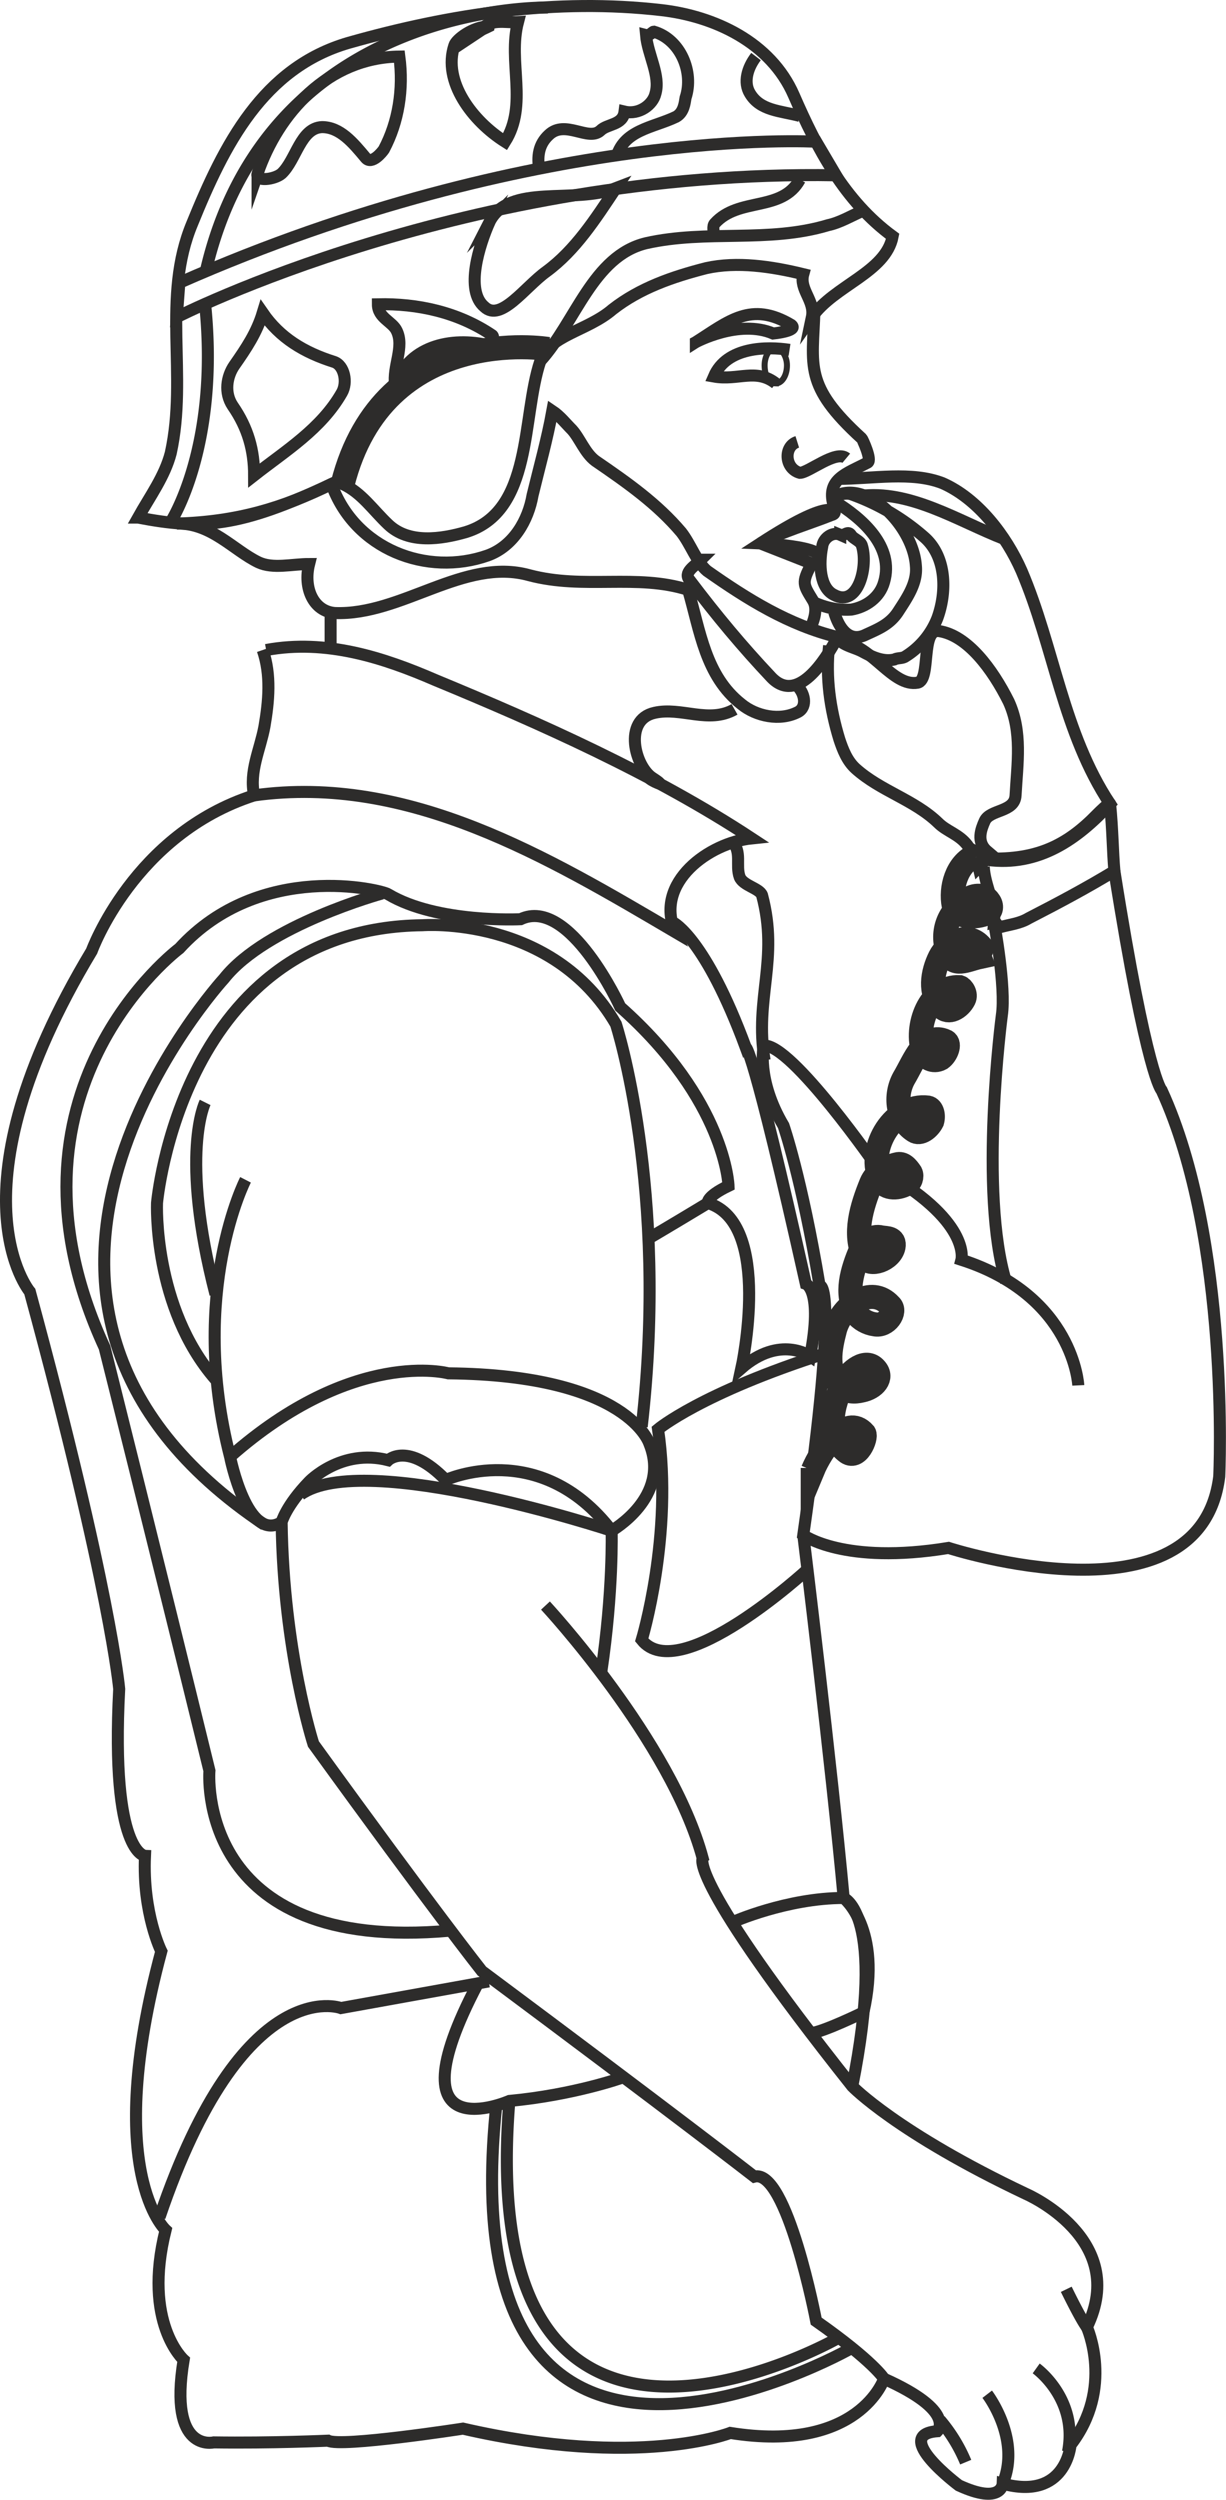
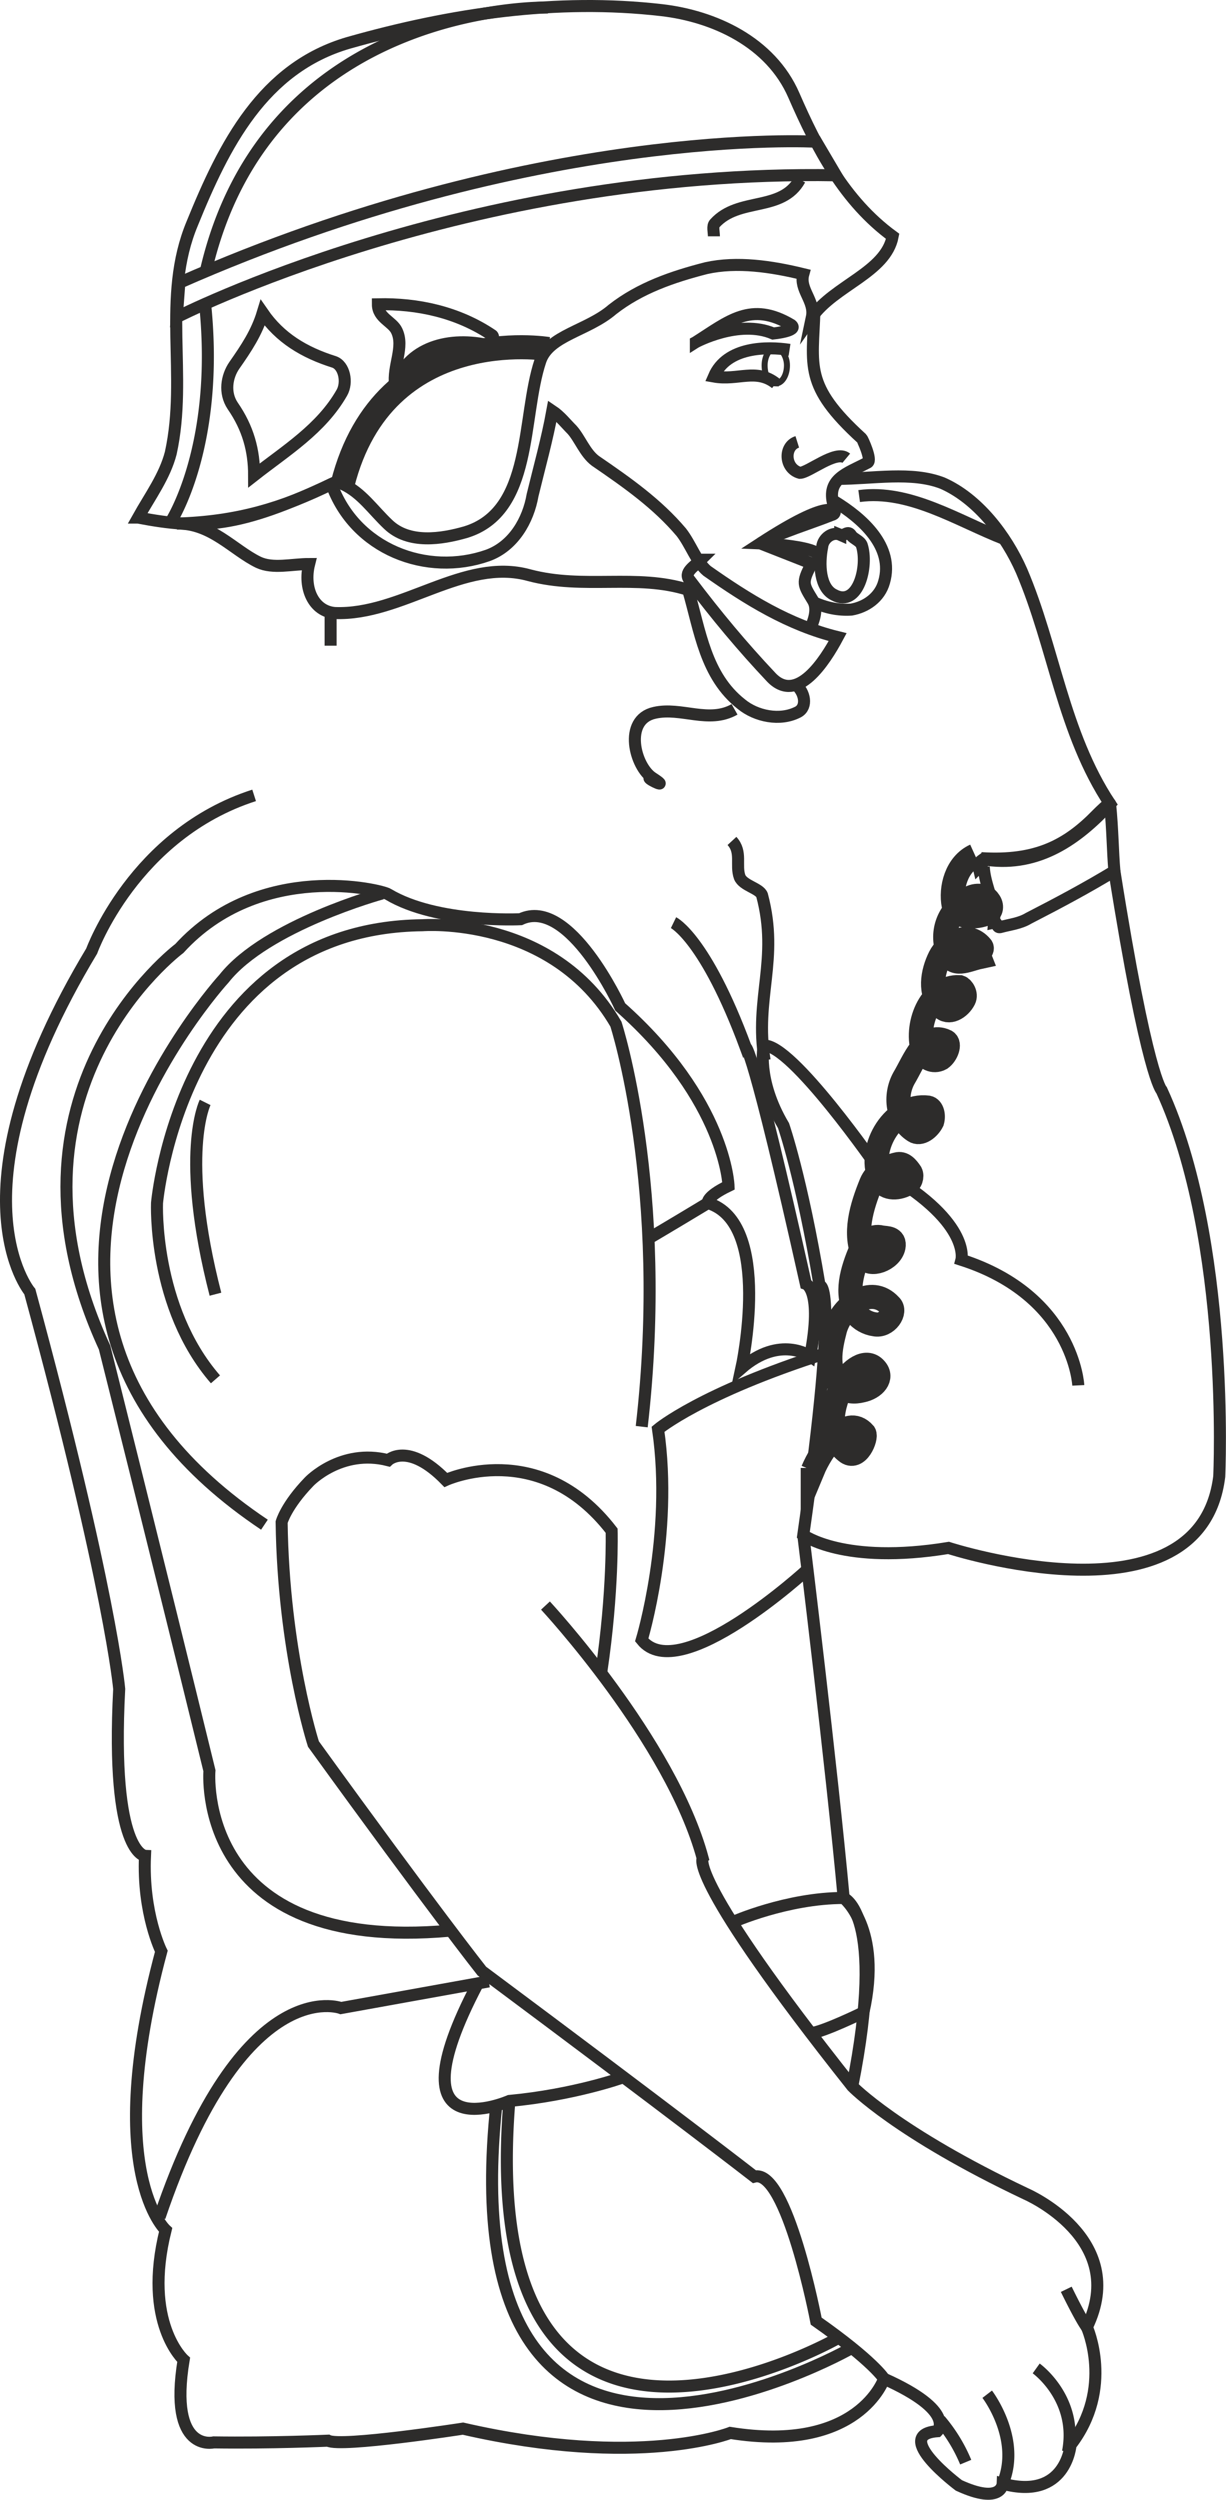
<svg xmlns="http://www.w3.org/2000/svg" width="136.95" height="279.031" viewBox="0 0 102.712 209.273">
  <path d="M260.63 356.433c1.008-1.8 2.232-3.456 2.736-5.4 1.44-6.552-.792-13.032 1.8-19.224 2.664-6.552 5.904-13.032 13.104-15.12 8.64-2.448 17.424-3.744 26.208-2.736 4.392.504 9.144 2.664 11.088 7.128 1.944 4.464 4.248 8.856 8.28 11.808-.576 3.024-4.896 4.104-6.768 6.768.288-1.368-1.08-2.304-.72-3.6-2.664-.648-5.544-1.08-8.136-.504-2.808.72-5.544 1.656-7.848 3.456-2.088 1.8-5.328 2.16-6.048 4.32-1.584 4.752-.576 12.6-6.264 14.328-2.016.576-4.752 1.008-6.48-.648-1.296-1.224-2.232-2.664-3.816-3.384-.288-.144-.72-.072-.936 0-7.776 3.672-10.944 3.816-16.2 2.808z" style="fill:none;stroke:#2d2c2b;stroke-width:1.008;stroke-miterlimit:10.433" transform="translate(-249.06 -313.105)" />
  <path d="M307.43 359.96h.36c-.576.577-1.512 1.08-.936 1.729 2.232 2.952 4.392 5.544 6.84 8.136 2.16 2.232 4.464-1.368 5.544-3.384-4.104-1.008-7.56-3.168-10.944-5.544-.864-.72-1.368-2.232-2.16-3.24-2.016-2.376-4.464-4.104-7.2-5.976-.864-.648-1.296-1.872-1.944-2.592-.504-.504-1.008-1.152-1.656-1.584-.432 2.376-1.08 4.68-1.656 7.056-.36 2.088-1.584 4.248-3.744 5.04-5.112 1.8-11.16-.504-13.104-5.976-4.104 2.016-7.92 3.168-12.96 3.312 2.88-.072 4.752 2.232 6.84 3.24 1.224.576 2.808.144 4.248.144-.504 2.016.36 3.96 2.16 4.104 5.616.216 10.8-4.68 16.272-3.168 4.608 1.224 9-.144 13.32 1.224 1.008 3.456 1.44 7.2 4.464 9.576 1.224 1.008 3.24 1.44 4.752.648.792-.432.576-1.656-.216-2.304m-51.624-33.624c29.88-13.176 53.352-11.808 53.352-11.808l1.656 2.808c-31.032-.504-55.224 11.88-55.224 11.88zm6.984 2.52c-.504 1.656-1.368 2.952-2.376 4.392-.648.936-.864 2.304-.144 3.384 1.296 1.872 1.8 3.744 1.8 5.832 2.664-2.088 5.616-3.888 7.344-6.912.504-.864.216-2.304-.648-2.592-2.52-.792-4.536-2.016-5.976-4.104zm11.088 6.048c-.216-1.584.792-3.168.144-4.536-.36-.792-1.584-1.08-1.584-2.232 3.312-.072 6.696.648 9.576 2.592.144.072.072.576.072.936-3.168-.864-6.984-.216-8.208 3.24z" style="fill:none;stroke:#2d2c2b;stroke-width:1.008;stroke-miterlimit:10.433" transform="translate(-249.06 -313.105)" />
-   <path d="M290.078 331.665c-.864 1.944-2.088 5.76-.432 7.128 1.368 1.296 3.384-1.656 5.184-2.952 2.448-1.8 4.104-4.392 5.832-6.984-3.528 1.368-8.928-.432-10.584 2.808zm-19.44-4.032c-.216.72 1.44.504 2.016 0 1.224-1.152 1.584-3.816 3.384-3.888 1.512 0 2.592 1.296 3.672 2.592.504.576 1.368-.504 1.512-.72 1.224-2.304 1.656-5.04 1.296-7.776-5.976.072-10.152 4.752-11.88 9.792zm19.368-12.313c-1.296 0-2.736 1.08-2.88 1.585-1.008 3.024 1.512 6.336 4.248 8.064 1.944-3.096.216-6.696 1.08-10.008-1.08.072-2.304-.36-3.168.72.216-.144.432-.216.72-.36zm4.248 12.097c-.216-1.224-.072-2.232.792-3.024 1.368-1.296 3.312.576 4.32-.36.576-.576 1.872-.432 2.016-1.584 1.224.288 2.376-.576 2.592-1.512.432-1.512-.648-3.24-.792-4.896.288.072.576-.288.648-.288 2.232.648 3.384 3.384 2.664 5.544-.072.432-.144 1.224-.792 1.584-1.944.936-4.464 1.08-5.04 3.528m11.736-8.569c-.72.937-1.08 2.16-.504 3.097.864 1.44 2.52 1.44 4.176 1.872m-21.744 20.52c2.952-3.24 4.392-8.784 8.856-9.864 5.112-1.152 10.224 0 15.264-1.512 1.008-.216 1.944-.792 2.952-1.224" style="fill:none;stroke:#2d2c2b;stroke-width:1.008;stroke-miterlimit:10.433" transform="translate(-249.06 -313.105)" />
  <path d="M308.87 332.889c0-.36-.144-.864.072-1.08 2.016-2.232 5.616-.936 7.128-3.672m-8.712 13.608c2.736-1.728 4.608-3.456 7.992-1.44.648.504-1.512.72-1.512.72-2.88-1.224-6.48.72-6.48.72zm6.696 3.455c-1.656-1.295-3.168-.215-5.184-.575 1.08-2.52 4.464-2.52 6.336-2.232m.648 7.704c-1.152.36-1.08 2.232.216 2.592.72 0 3.024-1.944 3.888-1.224" style="fill:none;stroke:#2d2c2b;stroke-width:1.008;stroke-miterlimit:10.433" transform="translate(-249.06 -313.105)" />
  <path d="M317.294 339.08c-.144 4.68-.936 6.265 3.96 10.729.072.072.864 1.8.504 2.016-1.8.936-3.456 1.368-2.88 3.528.216.648.144.792-.144.864-1.8.72-4.248 1.44-5.976 2.376m4.248 1.8c-.792 1.512-.648 1.656.144 2.952.504.792 0 1.872-.216 2.448m-6.336 6.696c-2.16 1.224-4.464-.216-6.696.288-2.664.576-1.656 4.536-.144 5.472 1.44.936-.288.144-.288 0m-26.712-13.609v2.52-.36" style="fill:none;stroke:#2d2c2b;stroke-width:1.008;stroke-miterlimit:10.433" transform="translate(-249.06 -313.105)" />
-   <path d="M271.07 367.52c.72 2.089.504 4.32.144 6.409-.36 1.944-1.296 3.744-.864 5.76 12.96-1.8 24.624 5.184 35.28 11.448-1.8-4.176 2.88-7.488 6.408-7.848-8.208-5.4-17.784-9.648-26.496-13.248-4.32-1.872-9.144-3.456-14.184-2.52m47.16-.361c-.288 2.665.072 5.257.864 7.849.288.864.648 1.8 1.368 2.448 2.088 1.872 4.896 2.592 6.912 4.536.72.72 1.728.936 2.448 1.872.216.432.936.648 1.656.504-.936-.792-.504-1.872-.216-2.52.432-1.008 2.52-.72 2.592-2.16.144-2.664.576-5.328-.576-7.848-1.368-2.736-3.456-5.544-5.832-5.904-1.584-.216-.648 4.104-1.8 4.32-2.088.36-3.744-3.024-6.336-3.456" style="fill:none;stroke:#2d2c2b;stroke-width:1.008;stroke-miterlimit:10.433" transform="translate(-249.06 -313.105)" />
  <path d="M319.238 353.193c2.952 0 6.192-.648 8.784.36 2.952 1.296 5.328 4.392 6.624 7.344 2.736 6.408 3.456 13.536 7.416 19.512-2.736 2.952-5.976 5.256-10.296 4.68-.216 0-.504.432-.72.648-.144-.576.504-.648.72-1.008" style="fill:none;stroke:#2d2c2b;stroke-width:1.008;stroke-miterlimit:10.433" transform="translate(-249.06 -313.105)" />
  <path d="M321.038 354.633c4.248-.576 8.28 2.088 12.168 3.6" style="fill:none;stroke:#2d2c2b;stroke-width:1.008;stroke-miterlimit:10.433" transform="translate(-249.06 -313.105)" />
-   <path d="M318.95 366.153c.504 1.008 1.584 1.08 2.376 1.512.792.432 1.728.864 2.664.648.288-.144.576-.072.864-.216a6.615 6.615 0 0 0 2.736-3.24c.792-2.16.792-5.112-1.08-6.768a18.806 18.806 0 0 0-6.12-3.6c-.432-.144-1.008 0-1.44.216 2.664-1.584 6.624 2.448 6.84 5.76.144 1.44-.72 2.664-1.512 3.888-.72 1.08-1.728 1.44-2.808 1.944-1.368.576-2.16-.72-2.52-1.944" style="fill:none;stroke:#2d2c2b;stroke-width:1.008;stroke-miterlimit:10.433" transform="translate(-249.06 -313.105)" />
  <path d="M318.95 355.065c2.376 1.44 5.04 3.816 4.176 6.768-.36 1.296-1.512 2.088-2.736 2.304-1.08.072-2.16-.144-3.24-.648" style="fill:none;stroke:#2d2c2b;stroke-width:1.008;stroke-miterlimit:10.433" transform="translate(-249.06 -313.105)" />
  <path d="M319.454 357.873c-.648-.288-1.44.288-1.512 1.008-.288 1.44-.216 3.456 1.008 4.032 2.016 1.08 2.88-2.448 2.304-4.176-.144-.36-.648-.504-.864-.792-.288-.504-.576.072-.936-.072zm12.024 27.792c.072 1.584 1.008 3.024.864 4.68.36-.072.144.504.576.36.792-.216 1.584-.288 2.304-.72 2.52-1.296 4.824-2.52 7.2-3.96-.144-1.656-.144-3.456-.36-5.616 0-.216-.936.72-1.08.864-2.52 2.592-5.112 3.96-9.72 3.672" style="fill:none;stroke:#2d2c2b;stroke-width:1.008;stroke-miterlimit:10.433" transform="translate(-249.06 -313.105)" />
  <path d="M342.422 386.025c2.736 17.28 3.96 18.36 3.96 18.36 5.76 12.528 4.824 32.328 4.824 32.328-1.584 12.816-22.68 5.976-22.68 5.976-8.784 1.44-12.168-1.08-12.168-1.08 3.096-21.672 1.368-20.88 1.368-20.88-1.512-9.072-3.024-13.392-3.024-13.392-2.304-3.888-1.656-6.696-1.656-6.696 2.304-.216 9.576 10.296 9.576 10.296 7.848 4.32 6.984 7.632 6.984 7.632 9.432 3.024 9.792 10.512 9.792 10.512" style="fill:none;stroke:#2d2c2b;stroke-width:1.008;stroke-miterlimit:10.433" transform="translate(-249.06 -313.105)" />
-   <path d="M333.35 420.44c-2.304-7.487-.36-22.32-.36-22.32.36-2.375-.648-7.775-.648-7.775" style="fill:none;stroke:#2d2c2b;stroke-width:1.008;stroke-miterlimit:10.433" transform="translate(-249.06 -313.105)" />
  <path d="M330.758 384.729c-1.584.72-2.088 2.736-1.8 4.176.216 1.08 1.872 1.08 2.808.648.36-.144.432-.648.144-1.008-.36-.576-1.224-.576-1.8-.144-1.584 1.008-2.232 2.664-1.656 4.392.432 1.368 1.656.648 2.664.432-.144-.36.36-.648.144-.864-1.152-1.368-2.88-.288-3.456.864-.648 1.296-.936 3.024.144 4.176.576.648 1.512.072 1.872-.648.216-.432-.144-.936-.36-1.008-2.52-.144-3.816 3.312-3.024 5.472.144.432.792.864 1.44.504.504-.36.792-1.224.432-1.44-1.8-.864-2.664 1.656-3.528 3.096-.792 1.44-.576 3.456.864 4.392.504.36 1.224-.216 1.512-.792.144-.504 0-1.08-.36-1.152-2.808-.36-5.112 3.312-4.032 5.904.36.936 1.44.936 2.232.504.36-.144.504-.648.36-.936-.288-.432-.648-.864-1.152-.72-.936.216-1.8.72-2.16 1.584-.792 1.944-1.512 4.248-.576 6.192.432.864 2.232.216 2.448-.864.144-.792-.576-.72-1.008-.792-.792-.216-1.44.432-1.728 1.008-.72 1.728-1.368 3.672-.36 5.4.288.432.936.792 1.512.864 1.008.216 1.872-1.08 1.296-1.584-1.584-1.728-4.032 0-4.608 2.016-.432 1.656-.792 3.456.504 4.752.432.504 1.152.504 1.728.36 1.08-.216 1.8-1.08 1.152-1.8-.792-.936-2.16.144-2.664 1.152-1.008 1.872-1.512 4.392.216 5.76.936.792 1.728-1.152 1.512-1.512-1.512-1.728-3.6 1.368-4.32 3.096v-.216" style="fill:none;stroke:#2d2c2b;stroke-width:2.016;stroke-miterlimit:10.433" transform="translate(-249.06 -313.105)" />
  <path d="M310.382 383.505c.864.936.288 2.016.648 3.024.288.72 1.656.936 1.872 1.512 1.44 5.4-.648 8.64.216 13.824m-42.768-22.176c-10.08 3.24-13.608 13.032-13.608 13.032-12.168 20.232-5.184 28.512-5.184 28.512 6.768 24.912 7.488 33.264 7.488 33.264-.72 13.824 2.16 13.968 2.16 13.968-.216 4.824 1.368 7.992 1.368 7.992-4.968 18.504.36 23.328.36 23.328-1.944 7.776 1.512 10.872 1.512 10.872-1.296 7.848 2.52 6.912 2.52 6.912 4.752.072 9.576-.144 9.576-.144 1.08.576 11.304-1.008 11.304-1.008 14.76 3.384 22.392.36 22.392.36 10.8 1.728 12.888-4.536 12.888-4.536 6.12 2.736 4.464 4.392 4.464 4.392-3.888.288 1.8 4.536 1.8 4.536 3.6 1.656 3.672-.144 3.672-.144 5.328 1.44 5.688-3.24 5.688-3.24 3.672-4.752 1.368-9.864 1.368-9.864 3.6-7.416-5.112-11.16-5.112-11.16-10.8-5.112-14.544-9-14.544-9-13.896-17.496-12.528-19.08-12.528-19.08-2.664-9.864-13.176-21.168-13.176-21.168" style="fill:none;stroke:#2d2c2b;stroke-width:1.008;stroke-miterlimit:10.433" transform="translate(-249.06 -313.105)" />
  <path d="M299.438 453.057c1.008-6.768.864-11.808.864-11.808-6.048-7.848-13.896-4.248-13.896-4.248-3.168-3.24-4.824-1.656-4.824-1.656-3.96-1.008-6.624 1.8-6.624 1.8-1.944 2.016-2.304 3.384-2.304 3.384.144 10.8 2.664 18.576 2.664 18.576 10.008 13.824 14.112 19.008 14.112 19.008 16.056 11.952 22.824 17.208 22.824 17.208 2.736-.72 5.184 12.096 5.184 12.096 4.824 3.384 5.688 4.824 5.688 4.824m-60.696-13.536c6.984-20.592 15.192-17.496 15.192-17.496 10.008-1.8 12.384-2.232 12.384-2.232" style="fill:none;stroke:#2d2c2b;stroke-width:1.008;stroke-miterlimit:10.433" transform="translate(-249.06 -313.105)" />
  <path d="M286.766 474.729c-21.456 1.944-20.16-13.392-20.16-13.392-4.392-17.928-8.784-35.424-8.784-35.424-9.864-21.384 6.264-33.408 6.264-33.408 6.768-7.416 16.992-4.896 17.496-4.536 4.104 2.448 11.088 2.088 11.088 2.088 4.104-1.944 8.352 7.344 8.352 7.344 8.856 7.848 9.072 14.976 9.072 14.976-1.944.936-1.728 1.44-1.728 1.44 5.472 1.656 2.808 13.824 2.808 13.824 3.24-2.808 5.76-1.008 5.76-1.008 1.08-5.544-.36-6.048-.36-6.048-4.536-20.304-5.04-19.8-5.04-19.8-3.384-9.144-6.048-10.44-6.048-10.44m14.976 97.415c2.88-14.471-.72-15.767-.72-15.767-1.008-11.016-3.384-30.384-3.384-30.384" style="fill:none;stroke:#2d2c2b;stroke-width:1.008;stroke-miterlimit:10.433" transform="translate(-249.06 -313.105)" />
-   <path d="M272.654 440.529c-2.88 1.8-4.32-5.472-4.32-5.472 10.368-9.144 18.288-6.984 18.288-6.984 15.12.144 16.848 5.904 16.848 5.904 1.8 4.464-3.168 7.272-3.168 7.272s-20.736-6.84-26.064-3.024m-5.904-3.168c-3.528-13.824 1.296-23.184 1.296-23.184" style="fill:none;stroke:#2d2c2b;stroke-width:1.008;stroke-miterlimit:10.433" transform="translate(-249.06 -313.105)" />
  <path d="M267.11 421.449c-3.024-11.736-.864-16.056-.864-16.056" style="fill:none;stroke:#2d2c2b;stroke-width:1.008;stroke-miterlimit:10.433" transform="translate(-249.06 -313.105)" />
  <path d="M271.214 440.745c-28.08-18.792-3.384-45.72-3.384-45.72 3.528-4.464 13.248-7.128 13.248-7.128" style="fill:none;stroke:#2d2c2b;stroke-width:1.008;stroke-miterlimit:10.433" transform="translate(-249.06 -313.105)" />
  <path d="M302.822 432.537c2.304-19.944-2.16-33.696-2.16-33.696-5.328-9.144-16.2-8.28-16.2-8.28-20.232.216-22.248 23.256-22.248 23.256s-.36 8.712 4.896 14.76m51.048-2.16c-10.368 3.312-13.968 6.336-13.968 6.336 1.296 8.856-1.368 17.64-1.368 17.64 3.168 3.96 13.896-5.904 13.896-5.904" style="fill:none;stroke:#2d2c2b;stroke-width:1.008;stroke-miterlimit:10.433" transform="translate(-249.06 -313.105)" />
  <path d="M308.366 413.817c-2.736 1.656-5.184 3.096-5.184 3.096m-14.112 62.28c-7.488 14.256 2.664 9.792 2.664 9.792 5.4-.504 9.432-1.944 9.432-1.944m15.912-3.744c1.08-.144 4.32-1.728 4.32-1.728 1.584-7.056-1.656-9.576-1.656-9.576-4.752 0-9.288 2.016-9.288 2.016" style="fill:none;stroke:#2d2c2b;stroke-width:1.008;stroke-miterlimit:10.433" transform="translate(-249.06 -313.105)" />
  <path d="M290.654 489.2c-4.248 39.745 29.664 20.52 29.664 20.52" style="fill:none;stroke:#2d2c2b;stroke-width:1.008;stroke-miterlimit:10.433" transform="translate(-249.06 -313.105)" />
  <path d="M291.734 488.985c-3.024 37.224 27.504 19.872 27.504 19.872m13.824 12.168c1.584-3.744-1.296-7.488-1.296-7.488m6.768 4.823c.864-4.463-2.664-6.983-2.664-6.983m4.248-3.457c-.504-.647-1.728-3.167-1.728-3.167m-10.584 10.944a13.372 13.372 0 0 1 2.16 3.528m-63.72-183.168c5.112-22.896 28.728-22.32 28.728-22.32m-28.728 24.84c1.224 11.952-2.88 18.216-2.88 18.216" style="fill:none;stroke:#2d2c2b;stroke-width:1.008;stroke-miterlimit:10.433" transform="translate(-249.06 -313.105)" />
  <path d="M277.766 353.625c3.456-13.608 17.208-11.304 17.208-11.304" style="fill:none;stroke:#2d2c2b;stroke-width:2.016;stroke-miterlimit:10.433" transform="translate(-249.06 -313.105)" />
  <path d="M314.054 345.2c.504 0 .936-.647.936-1.511 0-.72-.432-1.44-.936-1.44-.576 0-.936.72-.936 1.44 0 .864.36 1.512.936 1.512z" style="fill:none;stroke:#2d2c2b;stroke-width:.504;stroke-miterlimit:10.433" transform="translate(-249.06 -313.105)" />
  <path d="m312.758 358.593 4.392 1.728c2.592-1.44-4.392-1.728-4.392-1.728 5.976-3.888 6.192-2.592 6.192-2.592" style="fill:none;stroke:#2d2c2b;stroke-width:1.008;stroke-miterlimit:10.433" transform="translate(-249.06 -313.105)" />
</svg>